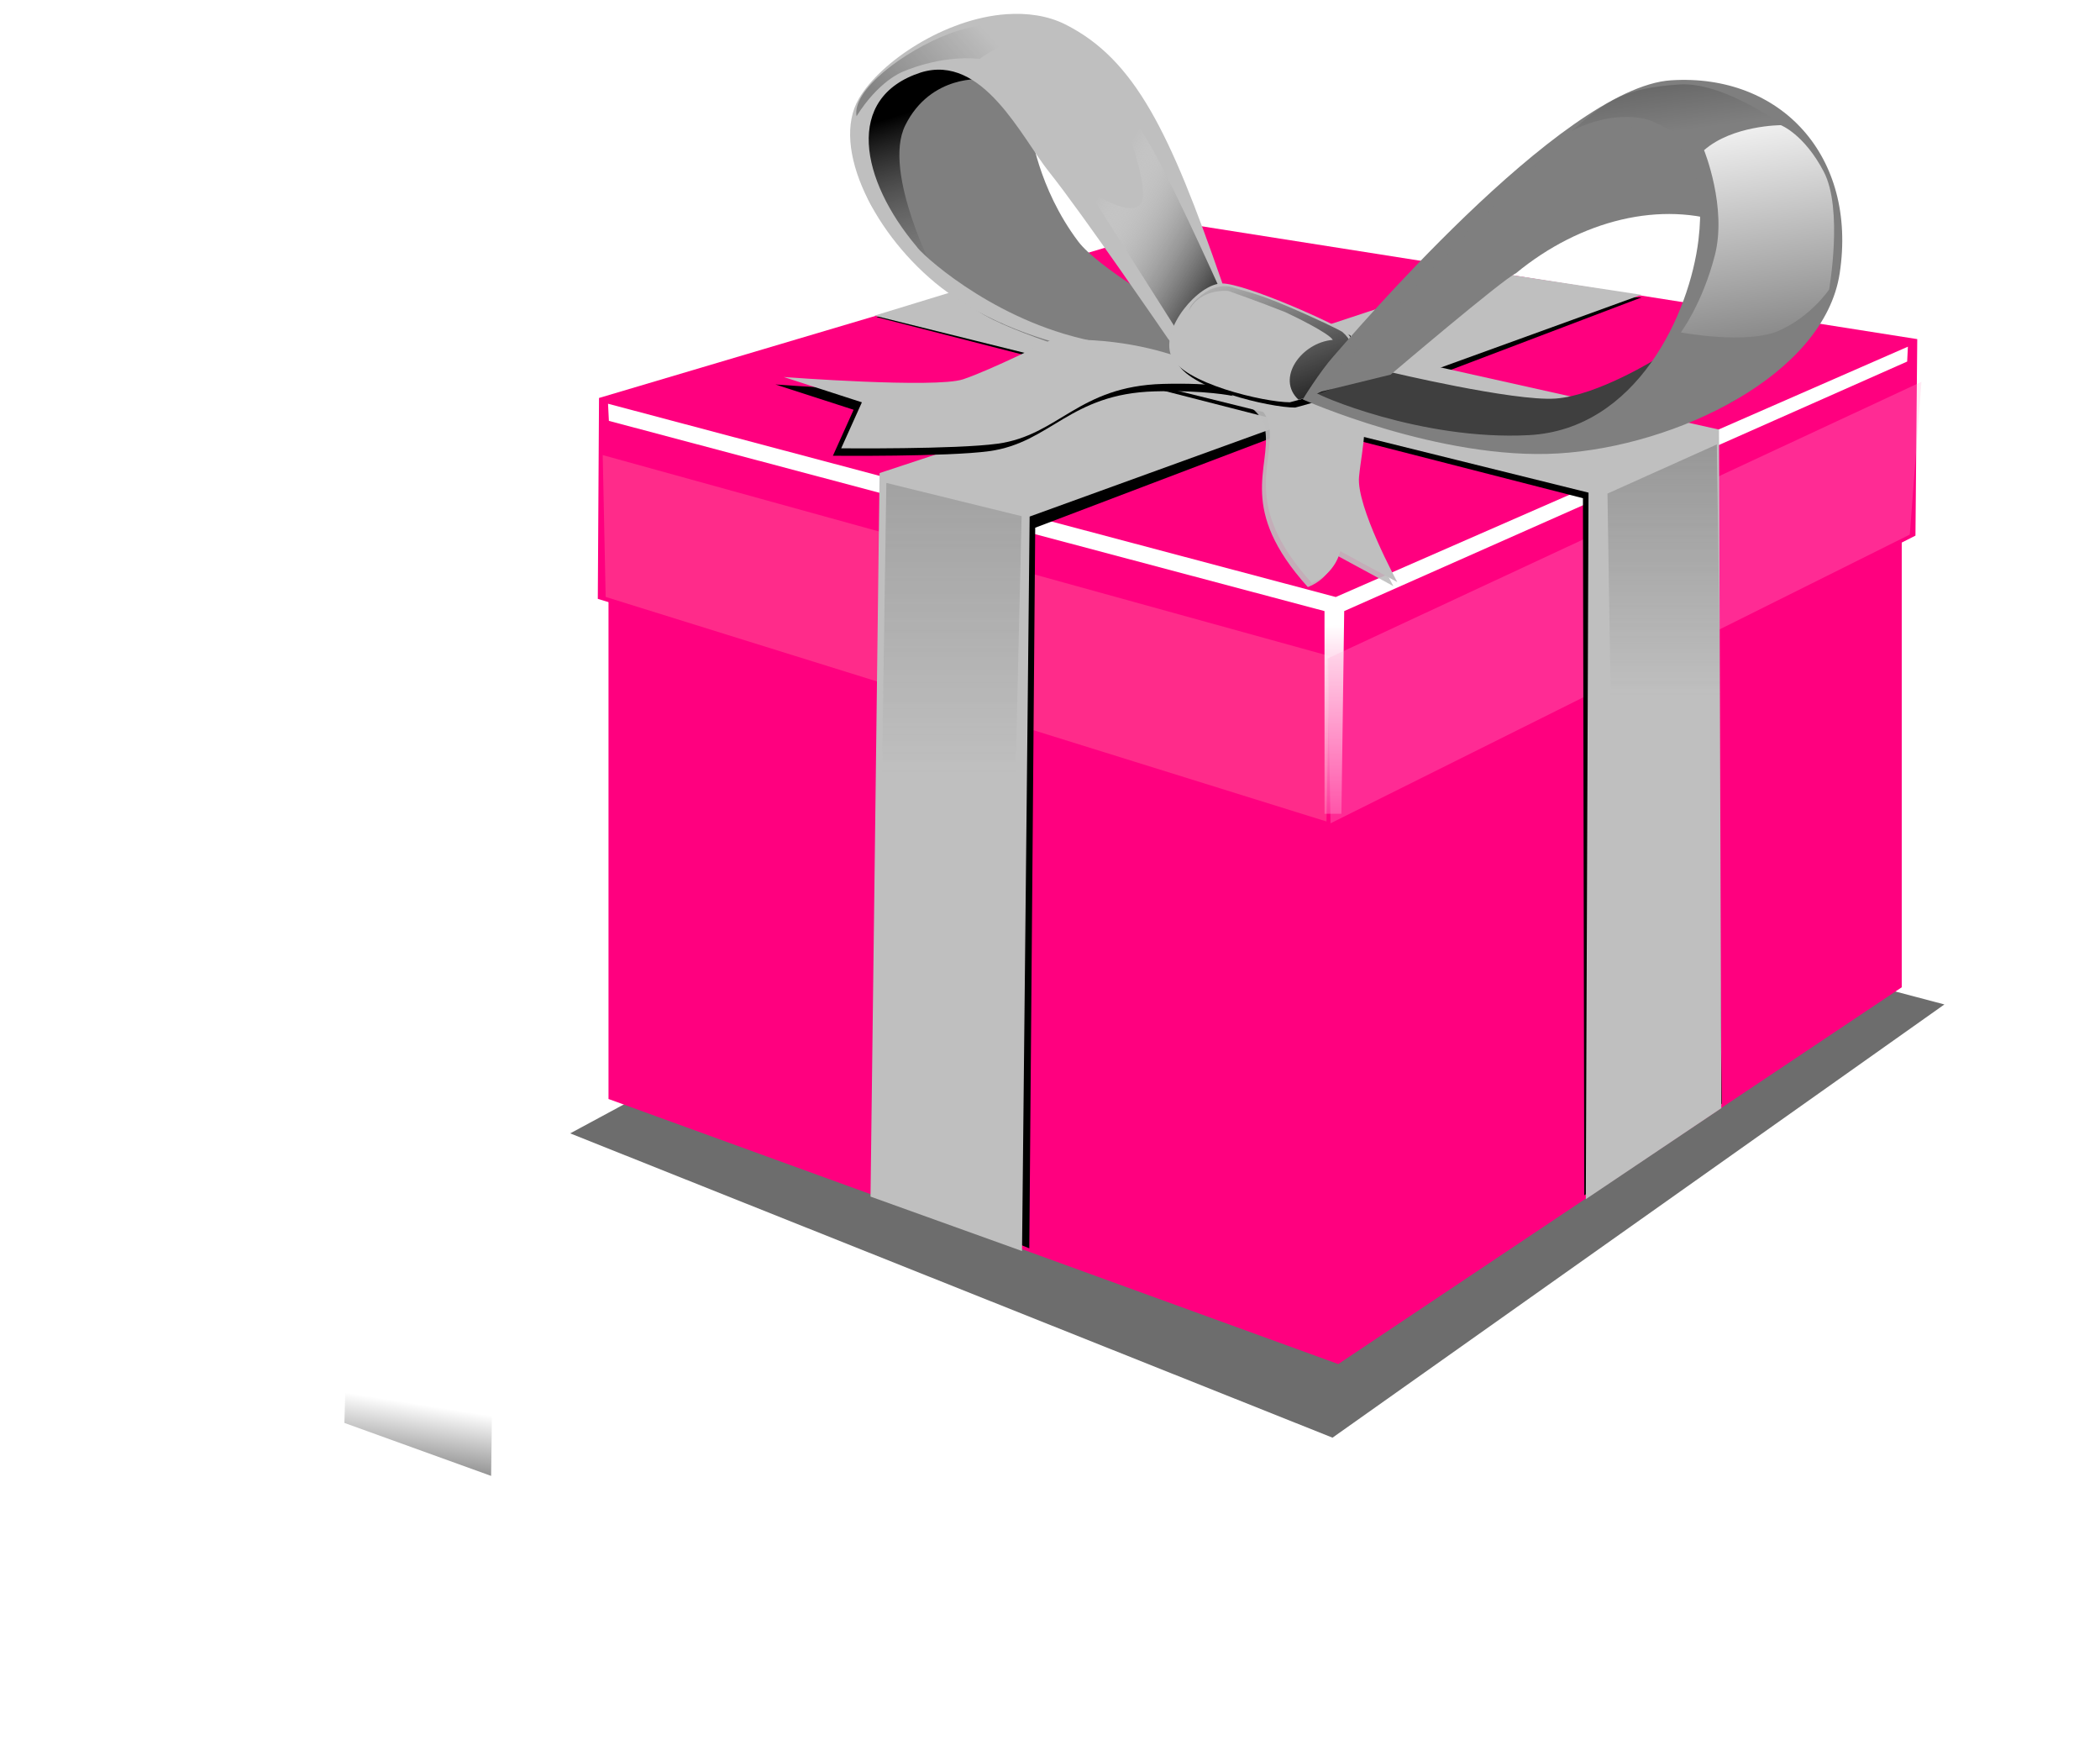
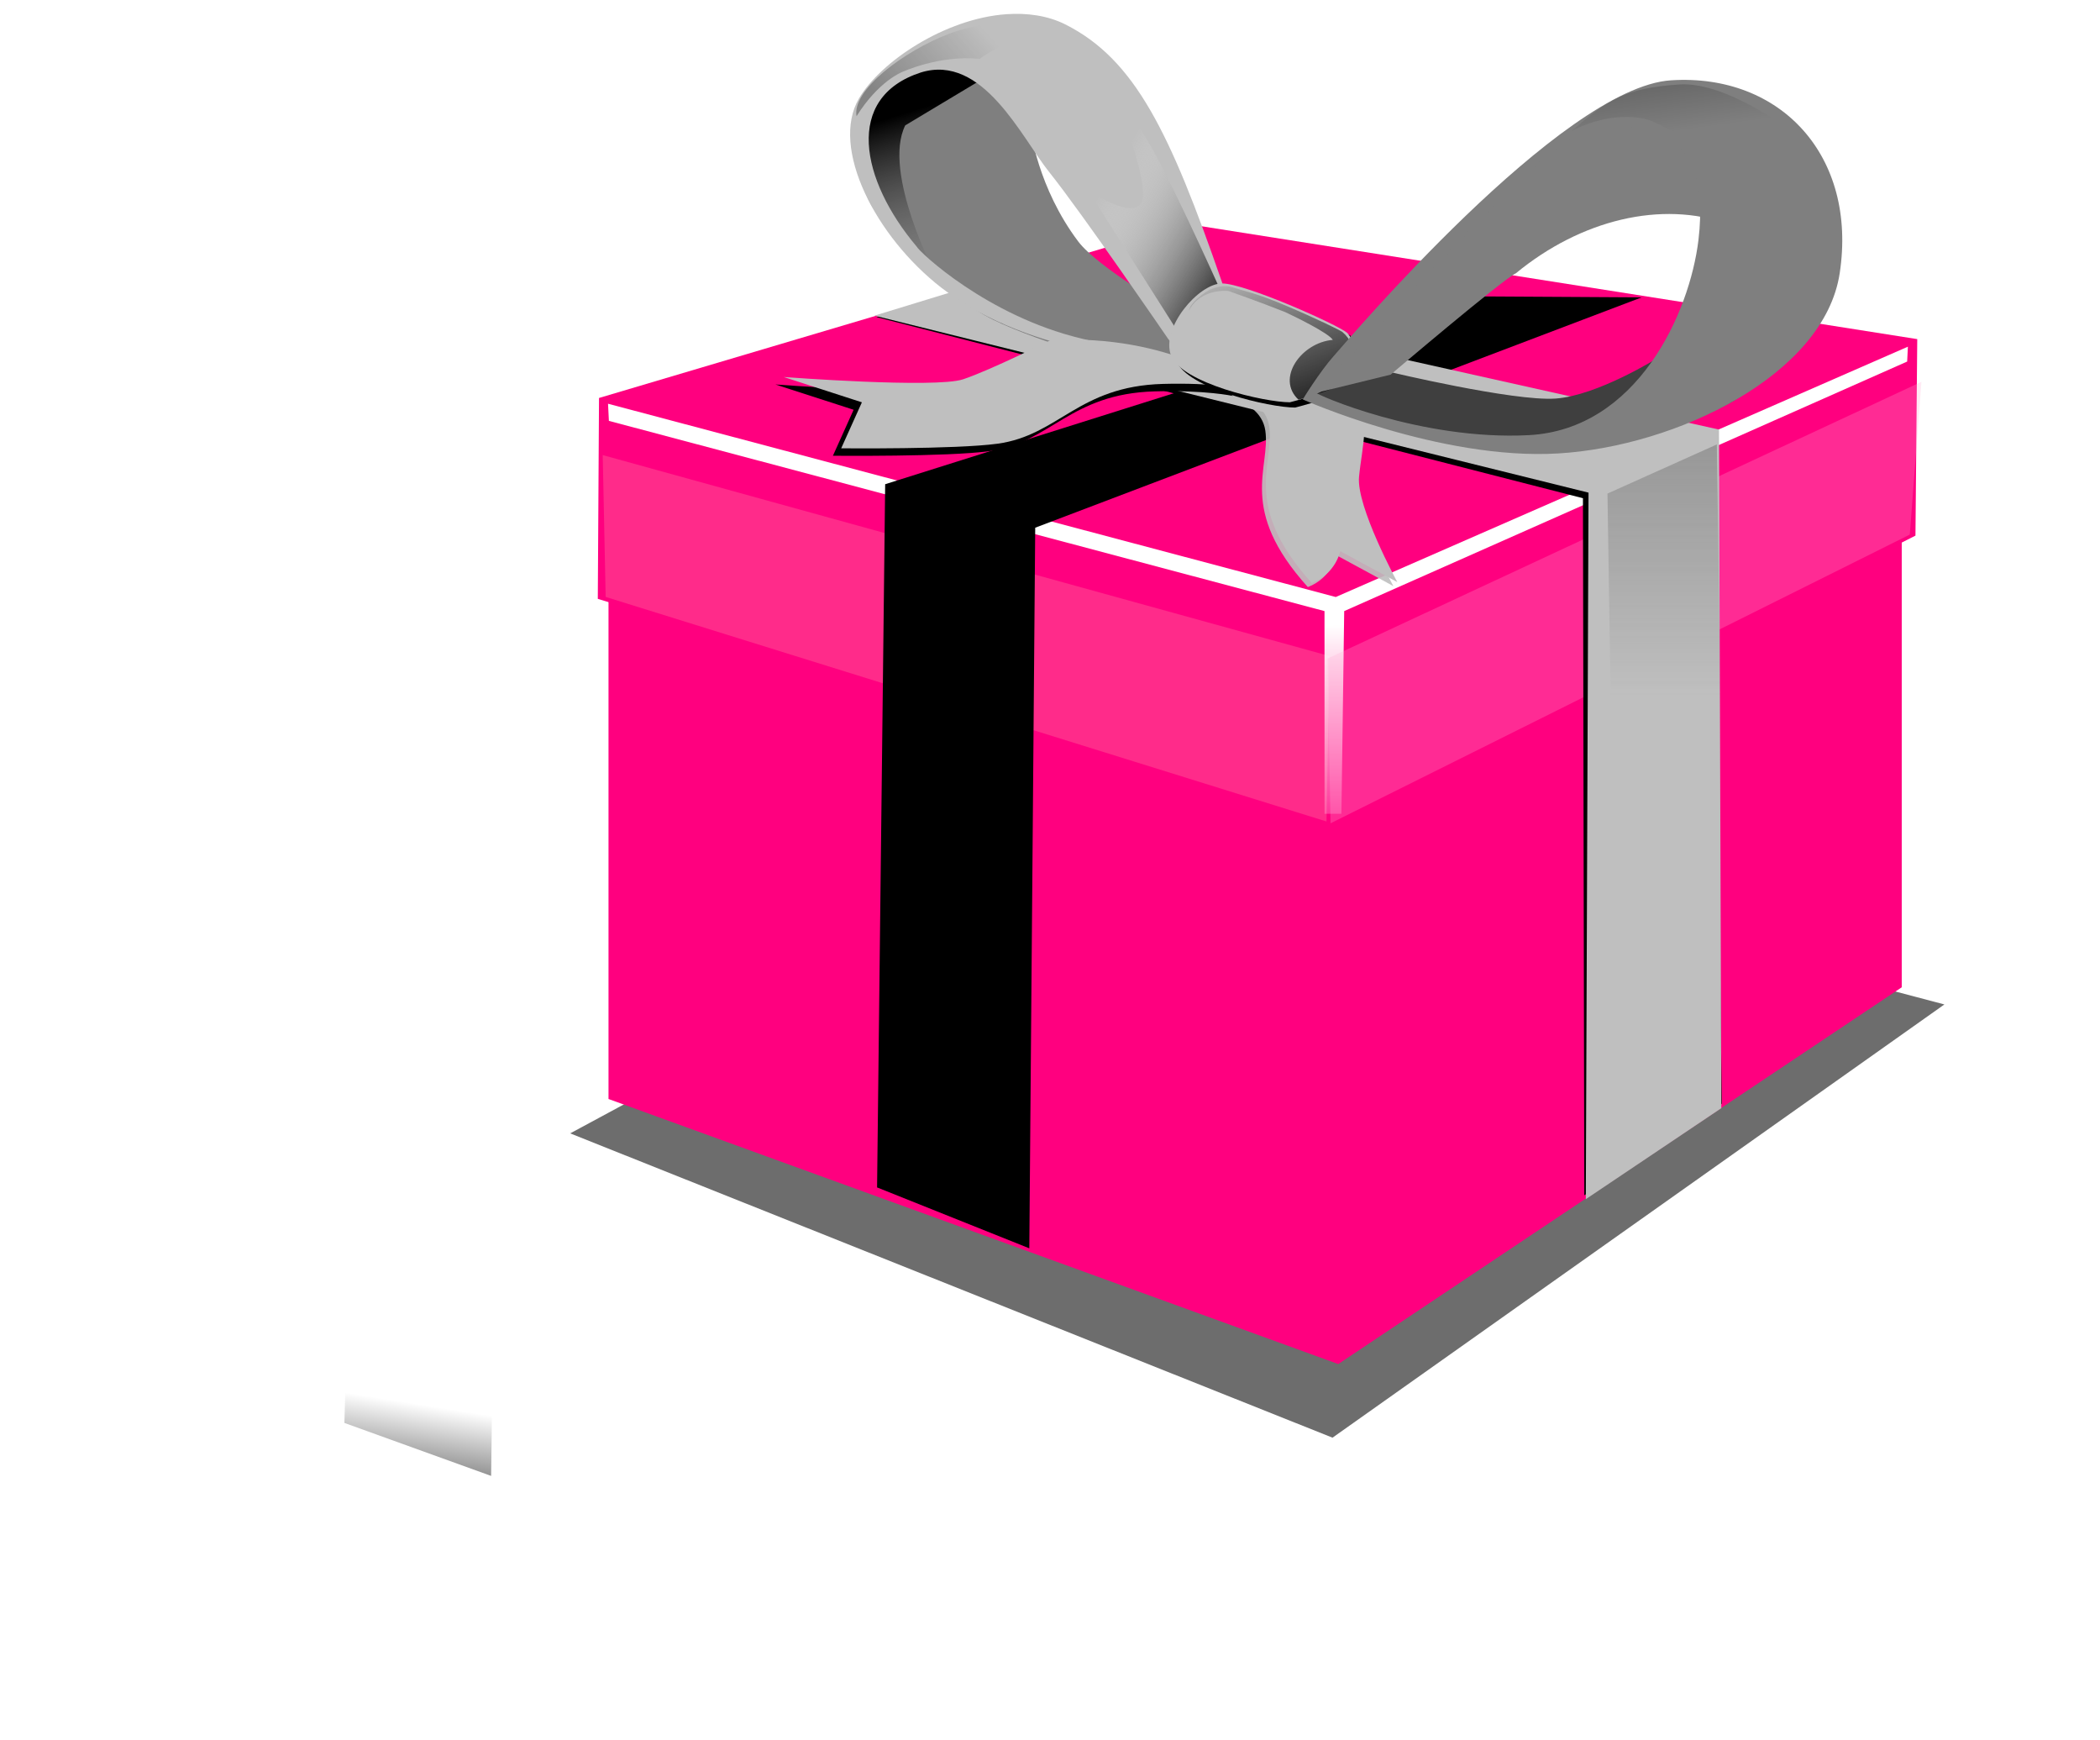
<svg xmlns="http://www.w3.org/2000/svg" xmlns:xlink="http://www.w3.org/1999/xlink" width="1021" height="846">
  <title>pink present box</title>
  <defs>
    <filter id="filter5389">
      <feGaussianBlur stdDeviation="0.08" id="feGaussianBlur5391" />
    </filter>
    <filter id="filter5115">
      <feGaussianBlur stdDeviation="0.07" id="feGaussianBlur5117" />
    </filter>
    <filter id="filter5073">
      <feGaussianBlur stdDeviation="0.053" id="feGaussianBlur5075" />
    </filter>
    <filter id="filter4943">
      <feGaussianBlur stdDeviation="0.105" id="feGaussianBlur4945" />
    </filter>
    <filter id="filter4875">
      <feGaussianBlur stdDeviation="0.084" id="feGaussianBlur4877" />
    </filter>
    <filter id="filter5203">
      <feGaussianBlur stdDeviation="0.149" id="feGaussianBlur5205" />
    </filter>
    <filter id="filter4358" x="-0.024" width="1.048" y="-0.1" height="1.201">
      <feGaussianBlur stdDeviation="0.14" id="feGaussianBlur4360" />
    </filter>
    <filter id="filter4332">
      <feGaussianBlur stdDeviation="0.08" id="feGaussianBlur4334" />
    </filter>
    <filter id="filter4009">
      <feGaussianBlur stdDeviation="0.151" id="feGaussianBlur4011" />
    </filter>
    <filter id="filter3954">
      <feGaussianBlur stdDeviation="0.146" id="feGaussianBlur3956" />
    </filter>
    <filter id="filter3936">
      <feGaussianBlur stdDeviation="0.191" id="feGaussianBlur3938" />
    </filter>
    <filter id="filter3840">
      <feGaussianBlur stdDeviation="0.291" id="feGaussianBlur3842" />
    </filter>
    <filter id="filter4286">
      <feGaussianBlur stdDeviation="0.18" id="feGaussianBlur4288" />
    </filter>
    <filter id="filter3888" x="-0.727" width="2.454" y="-0.024" height="1.049">
      <feGaussianBlur stdDeviation="0.157" id="feGaussianBlur3890" />
    </filter>
    <filter id="filter4049">
      <feGaussianBlur stdDeviation="0.287" id="feGaussianBlur4051" />
    </filter>
    <filter id="filter4715" x="-0.06" width="1.119" y="-0.133" height="1.266">
      <feGaussianBlur stdDeviation="2.386" id="feGaussianBlur4717" />
    </filter>
    <linearGradient id="linearGradient5293">
      <stop offset="0" id="stop5295" stop-color="#ffffff" />
      <stop offset="1" id="stop5297" stop-opacity="0" stop-color="#ffffff" />
    </linearGradient>
    <linearGradient xlink:href="#linearGradient5293" id="linearGradient3217" x1="0.362" y1="-0.126" x2="0.5" y2="1.068" />
    <linearGradient xlink:href="#linearGradient5119" id="linearGradient3215" x1="0.317" y1="-0.331" x2="0.576" y2="0.494" />
    <linearGradient id="linearGradient5119">
      <stop offset="0" id="stop5121" stop-color="#000000" />
      <stop offset="1" id="stop5123" stop-opacity="0" stop-color="#000000" />
    </linearGradient>
    <linearGradient xlink:href="#linearGradient5119" id="linearGradient3213" x1="-0.044" y1="0.42" x2="0.661" y2="0.101" />
    <linearGradient id="linearGradient4949">
      <stop offset="0" id="stop4951" stop-color="#000000" />
      <stop offset="1" id="stop4953" stop-opacity="0" stop-color="#000000" />
    </linearGradient>
    <linearGradient xlink:href="#linearGradient4949" id="linearGradient3207" x1="0.914" y1="1.243" x2="0.145" y2="-0.123" />
    <linearGradient id="linearGradient4891">
      <stop offset="0" id="stop4893" stop-color="#333333" />
      <stop offset="1" id="stop4895" stop-opacity="0" stop-color="#ffffff" />
    </linearGradient>
    <linearGradient xlink:href="#linearGradient4891" id="linearGradient3201" x1="0.867" y1="0.899" x2="0.267" y2="0.248" />
    <linearGradient id="linearGradient5133">
      <stop id="stop5135" offset="0" stop-opacity="0" stop-color="#7f7f7f" />
      <stop id="stop5137" offset="1" stop-color="#000000" />
    </linearGradient>
    <linearGradient xlink:href="#linearGradient5133" id="linearGradient3195" x1="0.5" y1="1.086" x2="0.346" y2="0.26" />
    <linearGradient id="linearGradient4015">
      <stop offset="0" id="stop4017" stop-color="#000000" />
      <stop offset="1" id="stop4019" stop-opacity="0" stop-color="#000000" />
    </linearGradient>
    <linearGradient xlink:href="#linearGradient4015" id="linearGradient3189" x1="0.5" y1="1.532" x2="0.68" y2="0.5" />
    <linearGradient id="linearGradient3969">
      <stop offset="0" id="stop3971" stop-color="#4d4d4d" />
      <stop offset="1" id="stop3973" stop-opacity="0" stop-color="#4d4d4d" />
    </linearGradient>
    <linearGradient xlink:href="#linearGradient3969" id="linearGradient3187" x1="0.492" y1="-0.254" x2="0.492" y2="0.708" />
    <linearGradient xlink:href="#linearGradient3892" id="linearGradient3177" x1="0.557" y1="0.596" x2="0.563" y2="1.115" />
    <linearGradient id="linearGradient3892">
      <stop offset="0" id="stop3894" stop-color="#ffffff" />
      <stop offset="1" id="stop3896" stop-opacity="0" stop-color="#ffffff" />
    </linearGradient>
    <linearGradient xlink:href="#linearGradient3892" id="linearGradient3173" x1="0.592" y1="0.701" x2="0.592" y2="-0.218" />
    <linearGradient xlink:href="#linearGradient3969" id="svg_1" x1="0.496" y1="-0.215" x2="0.496" y2="0.717" />
  </defs>
  <g>
    <title>Layer 1</title>
    <path id="path4665" d="m277.218,550.922l370.64,147.915l297.488,-210.591l-370.641,-97.775l-297.487,160.451z" filter="url(#filter4715)" stroke-width="1px" fill-rule="evenodd" fill="#000000" opacity="0.756" />
    <path id="path3105" d="m295.85,257.178l0,277.032l354.804,128.85l273.954,-183.149l0,-263.18l-281.65,149.289l-347.108,-108.842z" stroke-miterlimit="4" stroke-width="0.2" fill-rule="evenodd" fill="#ff007f" />
    <path id="path3107" d="m298.779,528.593l349.036,130.709l0,-270.036l-349.036,-106.291l0,245.618z" filter="url(#filter4049)" stroke-width="1px" fill-rule="evenodd" fill="#ff007f" opacity="0.525" />
    <rect y="210.59" x="997.628" height="15.805" width="0.439" id="rect3109" filter="url(#filter3888)" stroke-dashoffset="0" stroke-miterlimit="4" stroke-width="0.2" fill-rule="nonzero" fill="url(#linearGradient3173)" opacity="0.522" />
    <path id="path3111" d="m576.496,108.768l355.653,56.072l-0.875,95.519l-279.883,141.643l-360.746,-110.905l0.588,-97.648l285.263,-84.682z" stroke-dashoffset="0" stroke-miterlimit="4" marker-end="none" marker-mid="none" marker-start="none" stroke-width="0.2" fill-rule="nonzero" fill="#ff007f" />
    <path id="path3113" d="m293.033,221.211l1.436,68.945l350.471,109.164l1.438,-80.436l-353.346,-97.673l0,0z" filter="url(#filter4286)" stroke-width="1px" fill-rule="evenodd" fill="#ffaaaa" opacity="0.5" />
    <path id="path3115" d="m295.622,196.249l353.813,93.955l278.163,-121.682l-0.355,7.227l-273.704,121.297l-1.354,98.526l-8.21,0l-0.015,-98.526l-347.926,-92.466l-0.412,-8.331l0,0z" filter="url(#filter3840)" stroke-width="1px" fill-rule="evenodd" fill="url(#linearGradient3177)" />
    <path d="m720.049,144.084l-289.689,91.287l-3.932,341.829l74.01,29.603l2.874,-350.287l294.837,-111.968l-78.101,-0.464z" id="path3117" filter="url(#filter3936)" stroke-miterlimit="4" stroke-width="0.2" fill-rule="evenodd" fill="#000000" />
-     <path id="path3119" d="m724.127,132.056l-296.476,97.896l-4.414,351.7l73.661,26.465l3.705,-357.019l297.452,-107.8l-73.928,-11.242z" stroke-miterlimit="4" stroke-width="0.2" fill-rule="evenodd" fill="#bfbfbf" />
    <path d="m934.189,185.601l-5.672,74.259l-281.622,140.343l-1.438,-80.087l288.732,-134.515z" id="path3121" filter="url(#filter4286)" stroke-width="1px" fill-rule="evenodd" fill="#ffaad4" opacity="0.5" />
    <path d="m426.074,154.129l343.538,88.048l0.656,338.847l66.861,-44.554l-4.081,-324.954l-340.495,-75.132l-66.479,17.745l0,0z" id="path3123" filter="url(#filter3954)" stroke-miterlimit="4" stroke-width="0.2" fill-rule="evenodd" fill="#000000" />
    <path id="path3125" d="m425.162,153.432l347.161,86.036l-1.311,343.434l65.877,-44.227l-1.131,-329.868l-342.104,-76.339l-68.492,20.964l0,0z" stroke-miterlimit="4" stroke-width="0.2" fill-rule="evenodd" fill="#bfbfbf" />
    <path id="path3127" d="m501.009,62.709c0,0 3.449,28.5 23.26,54.729c9.4,12.449 45.834,33.522 45.834,33.522l19.841,23.944c0,0 -20.524,6.841 -30.786,5.473c-10.261,-1.368 -61.166,-16.138 -80.322,-27.084c-19.155,-10.946 -53.361,-49.526 -55.414,-58.419c-2.051,-8.893 -11.501,-32.019 -3.291,-47.07c8.208,-15.05 24.096,-22.038 28.885,-22.722c4.789,-0.684 49.941,22.576 49.941,22.576l2.053,15.051z" stroke-width="1px" fill-rule="evenodd" fill="#7f7f7f" />
-     <path id="path3129" d="m430.934,234.742l65.765,16.172l-4.313,183.28l-63.609,-56.062l2.157,-143.389z" filter="url(#filter4009)" stroke-width="1px" fill-rule="evenodd" fill="url(#linearGradient3187)" opacity="0.591" />
    <path id="path3131" d="m168.623,651.703l-1.183,39.963l71.34,25.754l0.592,-44.107l-70.749,-21.61z" stroke-width="1px" fill-rule="evenodd" fill="url(#linearGradient3189)" />
    <path d="m834.708,216.039l-53.165,23.88l2.263,146.571l52.688,-46.437l-1.786,-124.014z" id="path3133" filter="url(#filter4009)" stroke-width="1px" fill-rule="evenodd" fill="url(#svg_1)" opacity="0.674" />
    <g id="g3135">
      <path id="path3137" d="m582.202,190.319c0,0 30.255,0.689 32.978,18.923c2.723,18.234 -13.792,37.97 20.689,76.131c11.667,-4.484 13.859,-15.502 13.859,-15.502l27.741,15.046c0,0 -20.019,-36.758 -18.615,-51.222c1.403,-14.464 6.469,-31.942 -3.005,-38.477c-9.474,-6.535 -58.428,-11.285 -58.428,-11.285l-15.218,6.385z" filter="url(#filter4332)" stroke-miterlimit="4" stroke-width="0.2" fill-rule="evenodd" fill="#bfbfbf" opacity="0.953" />
      <path d="m584.1,188.359c0,0 30.255,0.69 32.978,18.923c2.723,18.234 -13.792,37.97 20.69,76.131c11.666,-4.483 13.858,-15.502 13.858,-15.502l27.741,15.046c0,0 -20.019,-36.758 -18.615,-51.222c1.403,-14.464 6.469,-31.942 -3.005,-38.477c-9.474,-6.535 -58.428,-11.285 -58.428,-11.285l-15.218,6.385z" id="path3139" stroke-miterlimit="4" stroke-width="0.2" fill-rule="evenodd" fill="#bfbfbf" />
    </g>
    <path d="m506.68,169.001c0,0 -29.064,14.532 -42.477,19.003c-13.415,4.471 -87.192,-1.118 -87.192,-1.118l38.007,12.296l-10.06,22.357c0,0 55.73,0.544 76.013,-2.236c29.921,-4.101 39.124,-27.946 80.484,-29.064c24.811,-0.671 38.008,2.236 38.008,2.236c0,0 -33.535,-26.828 -92.781,-23.475z" id="path3141" filter="url(#filter4358)" stroke-miterlimit="4" stroke-width="0.2" fill-rule="evenodd" fill="#000000" />
-     <path id="path3143" d="m477.461,38.538c0,0 -17.426,-9.957 -24.064,-9.957c-6.637,0 -30.7,9.127 -33.19,21.573c-2.49,12.446 -5.809,38.169 5.809,53.104c11.616,14.936 29.04,30.701 29.04,30.701c0,0 -26.298,-50.069 -14.934,-73.018c12.459,-25.161 38.167,-22.403 37.339,-22.403z" filter="url(#filter5203)" stroke-width="1px" fill-rule="evenodd" fill="url(#linearGradient3195)" />
+     <path id="path3143" d="m477.461,38.538c0,0 -17.426,-9.957 -24.064,-9.957c-6.637,0 -30.7,9.127 -33.19,21.573c-2.49,12.446 -5.809,38.169 5.809,53.104c11.616,14.936 29.04,30.701 29.04,30.701c0,0 -26.298,-50.069 -14.934,-73.018z" filter="url(#filter5203)" stroke-width="1px" fill-rule="evenodd" fill="url(#linearGradient3195)" />
    <path id="path3145" d="m489.248,6.909c-29.762,2.089 -61.203,23.056 -71.664,41.021c-13.948,23.953 8.019,67.132 40.304,92.087c44.245,34.2 110.437,35.473 110.437,35.473c0,-1.032 43.236,11.951 25.7,-38.599c-25.179,-72.577 -42.191,-108.02 -76.112,-125.041c-8.686,-4.359 -18.745,-5.639 -28.665,-4.942zm-41.616,28.341c30.183,-9.411 49.033,31.589 62.374,48.265c16.42,20.523 57.825,81.054 57.825,81.054l8.402,10.873c0,0 -4.575,0.073 -50.412,-10.873c-45.835,-10.946 -78.797,-41.999 -80.166,-44.736c-27.309,-32.413 -35.347,-72.428 1.977,-84.583z" stroke-miterlimit="4" stroke-width="0.2" fill-rule="evenodd" fill="#bfbfbf" />
    <path id="path3147" d="m510.706,165.376c0,0 -29.063,14.532 -42.478,19.003c-13.414,4.471 -87.19,-1.118 -87.19,-1.118l38.006,12.296l-10.06,22.357c0,0 55.73,0.544 76.012,-2.236c29.923,-4.101 39.124,-27.946 80.485,-29.064c24.811,-0.67 38.007,2.236 38.007,2.236c0,0 -33.535,-26.828 -92.78,-23.475z" stroke-miterlimit="4" stroke-width="0.2" fill-rule="evenodd" fill="#bfbfbf" />
    <path d="m656.522,163.038c0,0 -48.487,-22.696 -59.835,-22.696c-11.347,0 -29.917,21.664 -24.759,35.075c5.159,13.411 45.392,22.696 57.77,22.696c11.024,-2.827 21.047,-6.323 31.98,-11.348c0,-7.221 -5.157,-23.727 -5.157,-23.727z" id="path3149" filter="url(#filter4875)" stroke-miterlimit="4" stroke-width="0.2" fill-rule="evenodd" fill="#000000" />
    <path id="path3151" d="m529.821,93.776l43.99,69.284l21.995,-16.496c0,0 -21.995,-49.488 -34.092,-71.483c-12.098,-21.995 -20.896,-31.893 -20.896,-31.893c0,0 18.697,46.189 14.297,54.987c-4.398,8.798 -23.095,-4.399 -25.294,-4.399z" filter="url(#filter4943)" stroke-width="1px" fill-rule="evenodd" fill="url(#linearGradient3201)" />
    <path id="path3153" d="m655.028,161.813c-4.885,-4.128 -49.561,-24.038 -60.908,-24.038c-11.348,0 -29.917,21.664 -24.759,35.075c5.159,13.411 45.392,22.696 57.77,22.696c11.024,-2.827 21.047,-6.323 31.98,-11.348c0,-7.221 2.148,-15.291 -4.083,-22.385z" stroke-miterlimit="4" stroke-width="0.2" fill-rule="evenodd" fill="#bfbfbf" />
    <path id="path3155" d="m636.463,195.112c0,0 35.533,13.025 57.425,16.446c21.891,3.421 66.4,10.918 77.346,6.814c10.946,-4.104 70.465,-16.419 78.674,-29.417c8.211,-12.998 -43.784,-15.051 -43.784,-15.051c0,0 -29.418,18.471 -49.941,19.84c-20.522,1.368 -80.726,-12.998 -80.726,-12.998l-38.311,10.262l-0.683,4.105z" stroke-miterlimit="4" stroke-width="0.2" fill-rule="evenodd" fill="#3f3f3f" />
    <path id="path3157" d="m588.681,140.639c0,0 5.499,-2.578 10.198,-1.073c6.707,2.147 12.087,2.956 26.567,9.124c15.615,6.652 26.154,11.883 27.227,12.688c8.819,7.577 2.816,15.601 3.097,24.346c-5.367,2.684 -22.005,8.051 -24.42,8.588c-11.173,-10.312 1.303,-27.789 16.635,-29.101c-2.028,-3.393 -19.068,-11.612 -23.102,-13.49c-13.098,-5.209 -27.613,-10.276 -27.613,-10.276c0,0 -13.408,-1.661 -19.323,9.661c1.343,-5.636 11.272,-11.003 10.735,-10.466z" filter="url(#filter5073)" stroke-width="1px" fill-rule="evenodd" fill="url(#linearGradient3207)" />
    <g id="g3159">
      <path d="m642.577,190.321l33.523,-8.209c0,0 54.728,-46.52 60.885,-49.256c31.534,-25.993 70.886,-35.591 103.302,-23.944c0,0 -3.421,-41.731 -14.367,-47.204c-10.945,-5.473 -41.046,-9.578 -41.046,-9.578c0,0 -40.716,27.303 -45.504,32.091c-4.79,4.789 -74.434,73.248 -74.434,73.248l-21.782,25.608l-4.356,8.938l3.78,-1.693z" id="path3161" stroke-miterlimit="4" stroke-width="0.2" fill-rule="evenodd" fill="#7f7f7f" />
      <path d="m812.432,39.033c-53.36,3.421 -158.026,127.412 -164.182,134.253c-6.157,6.841 -15.467,21.592 -14.784,20.908c0,0 66.64,29.643 124.107,26.222c57.466,-3.421 129.367,-38.122 136.875,-87.613c8.632,-56.888 -28.654,-97.191 -82.015,-93.77zm-36.347,23.603c18.028,-3.289 56.611,-3.572 49.693,53.991c-4.284,35.638 -29.862,92.156 -82.539,94.892c-52.677,2.736 -104.159,-20.046 -103.477,-20.73c0,0 83.746,-88.724 87.169,-91.46c3.419,-2.737 28.526,-31.667 49.153,-36.693z" id="path3163" stroke-miterlimit="4" stroke-width="0.2" fill-rule="evenodd" fill="#7f7f7f" />
    </g>
    <path id="path3165" d="m416.439,56.499c-2.336,-12.823 23.201,-31.72 44.773,-40.017c21.573,-8.297 48.492,-5.635 48.492,-5.635c0,0 -23.643,10.613 -33.428,17.772c-19.715,-2.004 -37.795,6.446 -37.795,6.446c0,0 -11.374,4.387 -22.042,21.435z" filter="url(#filter5115)" stroke-width="1px" fill-rule="evenodd" fill="url(#linearGradient3213)" opacity="0.558" />
    <path d="m764.187,63.595c16.86,-14.596 25.414,-20.852 52.493,-22.55c23.071,-1.445 55.474,23.57 55.474,23.57c0,0 -24.766,16.635 -35.901,21.428c-7.242,-16.815 -34.224,-27.598 -34.224,-27.598c0,0 -15.761,-5.937 -37.842,5.149z" id="path3167" filter="url(#filter5115)" stroke-width="1px" fill-rule="evenodd" fill="url(#linearGradient3215)" opacity="0.558" />
-     <path id="path3169" d="m828.499,73.006c0,0 11.288,27.788 5.211,51.235c-6.079,23.446 -16.501,37.341 -16.501,37.341c0,0 32.131,6.079 47.763,-0.869c15.63,-6.947 24.314,-19.973 24.314,-19.973c0,0 6.946,-39.077 -2.606,-57.313c-9.551,-18.236 -20.839,-22.578 -20.839,-22.578c0,0 -23.447,0 -37.342,12.157z" filter="url(#filter5389)" stroke-width="1px" fill-rule="evenodd" fill="url(#linearGradient3217)" />
  </g>
</svg>